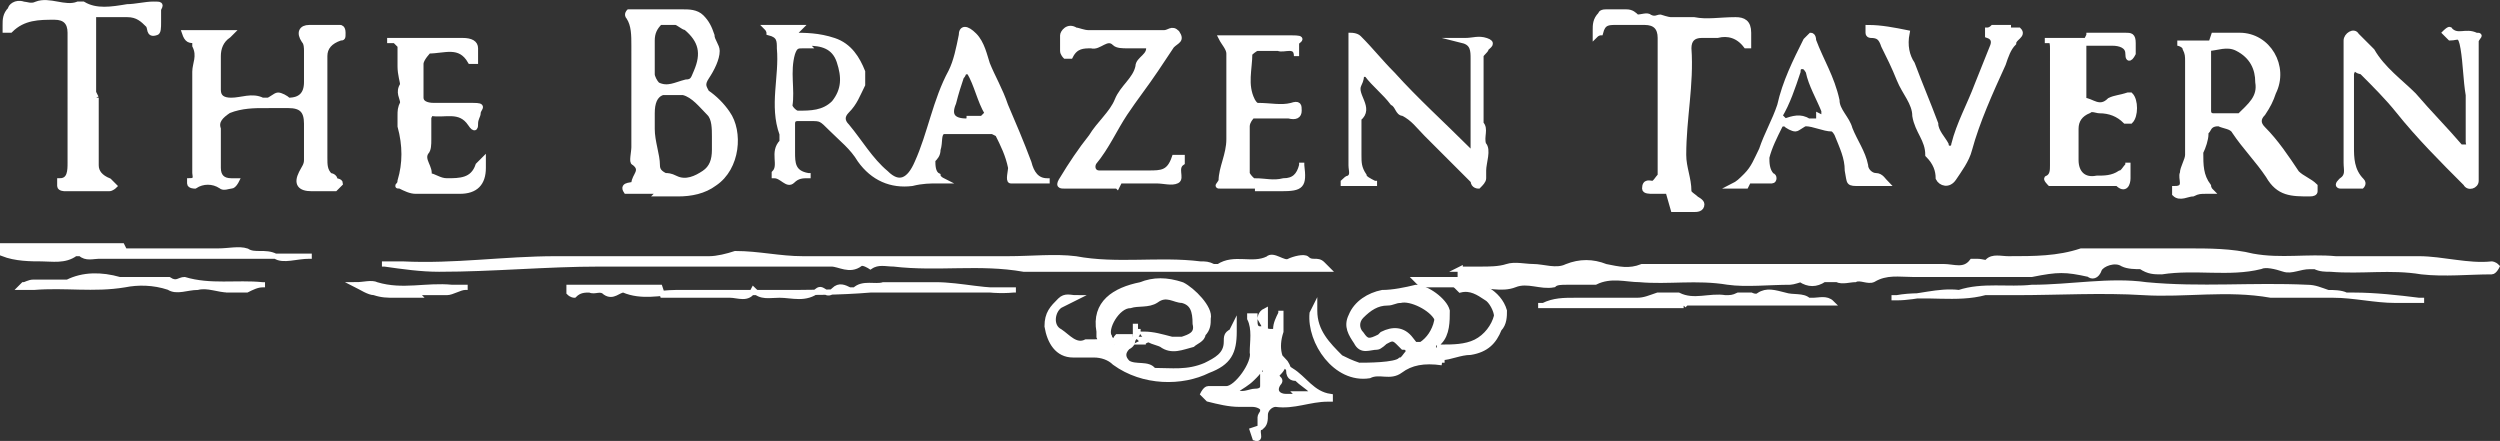
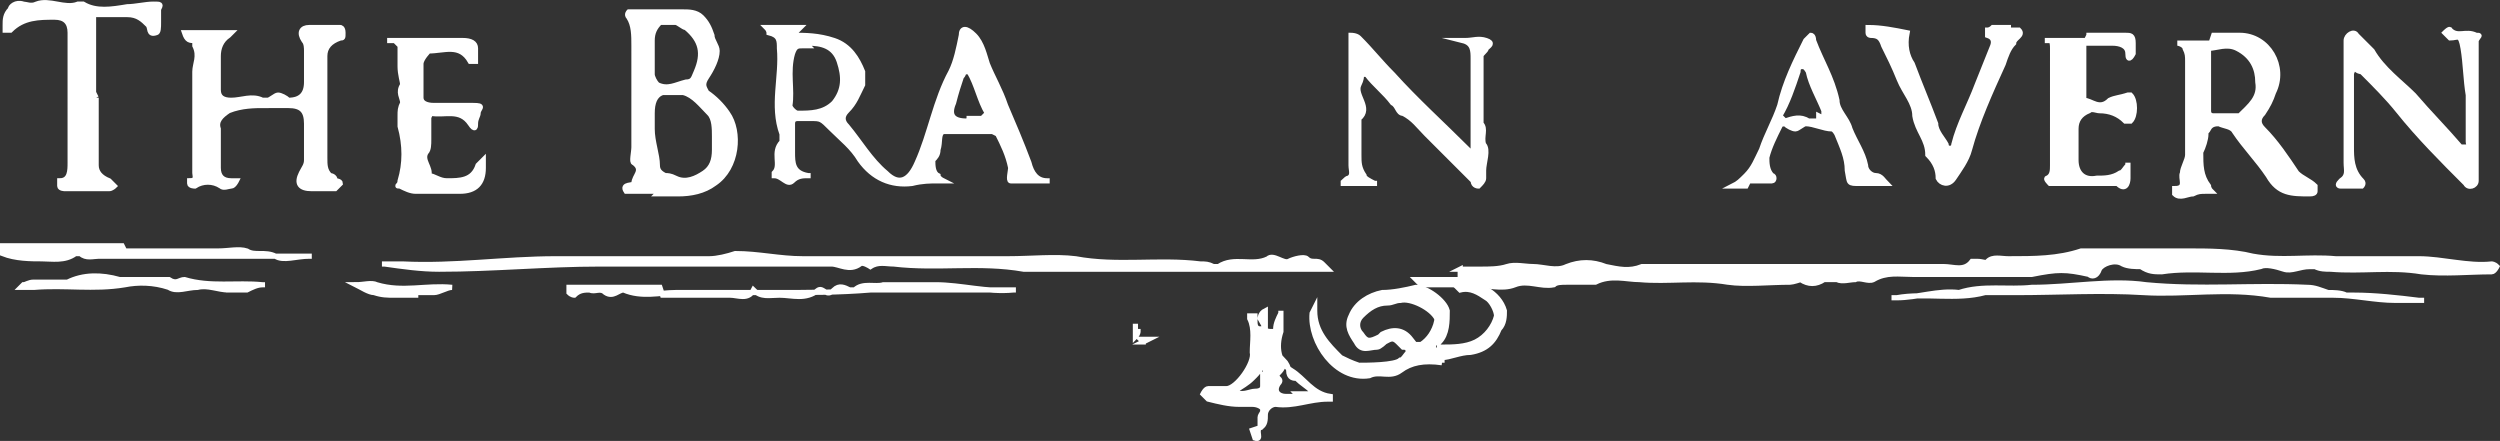
<svg xmlns="http://www.w3.org/2000/svg" id="Layer_2" data-name="Layer 2" viewBox="0 0 96.22 16.97">
  <rect x="0" y="0" width="96.22" height="16.97" fill="#333333" stroke="none" />
  <defs>
    <style>
      .cls-1 {
        fill: #fff;
        stroke: #fff;
        stroke-miterlimit: 10;
        stroke-width: .2px;
      }
    </style>
  </defs>
  <g id="Layer_2-2" data-name="Layer 2">
    <path class="cls-1" d="M30.5,1.36c.5,0,1,0,1.6.2s.9.7,1.1,1.2v.5c-.2.4-.3.7-.6,1-.2.2-.2.4,0,.6.5.6.9,1.3,1.5,1.8.5.5.9.3,1.2-.4.5-1.1.7-2.4,1.3-3.5.2-.4.3-.9.4-1.4,0-.3.2-.3.5,0s.4.8.5,1.1c.2.5.5,1,.7,1.6.3.7.6,1.4.9,2.2.1.4.3.7.7.7h.1-1.5c-.1,0,0-.4,0-.5-.1-.5-.3-.9-.5-1.3l-.2-.1h-1.9c-.2.1-.1.4-.2.7,0,.2-.1.3-.2.4,0,.2,0,.5.2.6,0,0,0,.1.2.2h-.2c-.3,0-.6,0-1,.1-.8.1-1.5-.2-2-.9-.3-.5-.7-.8-1.1-1.2s-.4-.4-.8-.4h-.5q-.2,0-.2.2v1.1c0,.4,0,.8.6.9h.1-.1c-.2,0-.4,0-.6.2s-.4-.2-.7-.2v-.1c.3-.3-.1-.8.3-1.2v-.3c-.4-1.1,0-2.2-.1-3.3,0-.3,0-.5-.4-.6,0,0,0-.1-.1-.2h1.3l-.3.3ZM31.1,1.76h-.2c-.2,0-.3,0-.4.3-.2.7,0,1.4-.1,2,0,.1.2.3.3.3.5,0,1,0,1.4-.4.4-.5.4-1,.2-1.6s-.7-.7-1.2-.7h0v.1ZM37.2,4.56h.6l.2-.2c-.3-.5-.4-1.1-.7-1.6h-.2s0,.1-.1.2c-.1.3-.2.6-.3,1q-.3.7.5.7h0v-.1Z" />
    <path class="cls-1" d="M56.2,10.36h.8c.3,0,.7,0,1-.1s.7,0,1,0c.4,0,.9.2,1.3,0,.5-.2,1-.2,1.5,0,.5.1.9.2,1.4,0h11.6c.4,0,.8.2,1.1-.2h.2c.2,0,.4.1.4,0,.2-.2.5-.1.8-.1,1,0,1.9,0,2.8-.3h4.1c.8,0,1.7,0,2.5.2,1.1.2,2.1,0,3.2.1h3.2c.9,0,1.9.3,2.8.2,0,0,.1,0,.2.1,0,0-.1.2-.2.2-.9,0-1.8.1-2.7,0-1.2-.2-2.3,0-3.5-.1-.2,0-.4,0-.6-.1h-.2c-.4,0-.7.2-1,.1s-.7-.2-.9-.1c-1.2.3-2.5,0-3.8.2-.3,0-.5,0-.8-.2-.2,0-.5,0-.7-.1-.3-.2-.8,0-.9.2-.1.3-.3.3-.4.2-.9-.2-1.2-.2-2.2,0h-4.6c-.5,0-1-.1-1.5.2-.2.1-.5-.1-.7,0-.2,0-.5.1-.7,0h-.5c-.3.2-.6.2-.9,0,0,0-.3.1-.4.1-.8,0-1.7.1-2.4,0-1.2-.2-2.3,0-3.4-.1-.5,0-1.1-.2-1.7.1h-1.1c-.2,0-.4,0-.5.1-.5.1-1-.2-1.5,0s-1.1,0-1.6,0h-2l-.2-.2h1.7v-.4Z" />
    <path class="cls-1" d="M46.7,10.36h-7.3c-1.7-.3-3.3,0-5-.2-.3,0-.6-.1-.9.1,0,0-.3-.2-.4-.1-.4.3-.8,0-1.1,0h-8.9c-2.1,0-4.1.2-6.2.2-.7,0-1.4-.1-2.1-.2h-.1.8c2,.1,3.9-.2,5.9-.2h5.9c.3,0,.7-.1,1-.2.9,0,1.7.2,2.6.2h7.9c.9,0,1.8-.1,2.6,0,1.6.3,3.2,0,4.8.2.2,0,.3,0,.5.1h.2c.6-.4,1.3,0,1.9-.3.2-.2.6.2.8.1.2-.1.6-.2.7-.1.2.2.4,0,.6.2l.2.2h-4.4Z" />
    <path class="cls-1" d="M25.4,7.36h-1.3c-.2-.3.3-.2.3-.3,0-.3.4-.5,0-.8-.1,0,0-.4,0-.6V1.76c0-.4,0-.8-.2-1.1-.1-.1,0-.2,0-.2h2.1c.2,0,.5,0,.7.2s.3.4.4.7c0,.2.2.4.2.6,0,.3-.2.7-.4,1-.2.3-.1.4,0,.6.3.2.6.5.8.8.5.7.4,2.1-.5,2.7-.4.3-.9.4-1.4.4h-.8l.1-.1ZM25.1,4.96h0c0,.5.2,1,.2,1.4,0,.2.1.3.3.4.1,0,.2,0,.4.1.4.2.8,0,1.1-.2.3-.2.4-.5.4-.9v-.5c0-.3,0-.7-.2-.9-.3-.3-.6-.7-1-.8h-.8c-.3.1-.4.4-.4.8v.5h0v.1ZM25.1,2.06v.8c0,.1.1.3.2.4.4.2.7,0,1.1-.1.3,0,.3-.2.4-.4.3-.7.2-1.2-.4-1.7-.1,0-.3-.2-.4-.2h-.6c-.2.2-.3.4-.3.7v.6h0v-.1Z" />
    <path class="cls-1" d="M10.2,4.06c-.4,0-.9,0-1.4.2-.3.2-.5.4-.4.7v1.5c0,.33.17.5.5.5h.2s-.1.2-.2.2-.3.1-.4,0c-.3-.2-.7-.2-1,0,0,0-.2,0-.2-.1v-.1c.3,0,.2-.2.2-.3v-3.9c0-.3.2-.6,0-1v-.2c-.2,0-.3,0-.4-.3h1.8l-.1.1c-.3.2-.4.5-.4.8v1.3c0,.3.2.4.5.4.4,0,.8-.2,1.2,0h.2c.1,0,.3-.2.4-.2s.3.1.4.2q.7,0,.7-.7v-1.2c0-.1,0-.3-.1-.4-.2-.3-.1-.5.2-.5h1.2s.1,0,.1.2,0,.2-.1.2q-.6.2-.6.7v3.9c0,.3,0,.5.2.7,0,0,.2,0,.2.2,0,0,.2,0,.2.1l-.2.2h-.9q-.7,0-.4-.6c.1-.2.2-.3.2-.5v-1.4c0-.5-.2-.7-.7-.7h-1.2.3Z" />
    <path class="cls-1" d="M90.3,4.06V1.56c0-.2.3-.4.4-.2.2.2.4.4.6.6.4.7,1.1,1.2,1.6,1.7.6.7,1.2,1.3,1.8,2h.3c.1,0,0-.1,0-.2v-1.8c-.1-.6-.1-1.2-.2-1.8s-.2-.4-.5-.4c0,0-.1-.1-.2-.2,0,0,.2-.2.2-.1.3.3.6,0,1,.2.2,0,.1,0,0,.2v5.4c0,.2-.3.3-.4.1-.9-.9-1.8-1.8-2.6-2.8-.4-.5-.9-1-1.4-1.5,0,0-.2,0-.3-.2,0,.1-.1.2-.1.3v2.8c0,.4,0,.9.4,1.3.1.1,0,.2,0,.2h-.8q-.2,0,0-.2c.3-.2.2-.4.2-.7v-2.4.2Z" />
    <path class="cls-1" d="M85.2,1.36h1c1.1,0,1.8,1.2,1.3,2.2-.1.3-.2.5-.4.8q-.3.3,0,.6c.5.5.9,1.1,1.3,1.7.2.2.5.3.7.5v.2q0,.1-.2.1c-.7,0-1.2,0-1.6-.7-.4-.6-.9-1.1-1.3-1.7-.1-.2-.4-.2-.6-.3-.1,0-.3,0-.4.2s-.1,0-.1.2-.1.5-.2.7c0,.5,0,.9.3,1.3,0,0,0,.1.1.2h-.2c-.2,0-.3,0-.5.1-.2,0-.5.2-.7,0v-.2c.5,0,.2-.4.3-.6,0-.2.2-.5.2-.7v-3.6c0-.2,0-.3-.1-.5,0-.1-.2-.2-.3-.2h1.3l.1-.3ZM85,3.06v1.2q0,.2.2.2h.8q.2,0,.2,0c.4-.4.8-.7.7-1.3,0-.5-.2-1-.8-1.3-.4-.2-.8,0-1.1,0v1.3h0v-.1Z" />
    <path class="cls-1" d="M3.7,3.76v2.6q0,.4.5.6s.1.1.2.2c0,0-.1.1-.2.1h-1.7s-.2,0-.2-.1v-.2c.4,0,.4-.4.4-.7V1.26q0-.6-.6-.6C1.5.66.9.66.4,1.16h-.2v-.2C.2.76.2.56.4.36c0-.1.2-.3.5-.2.1,0,.3.1.5,0,.5-.2,1.1.2,1.6,0h.2c.5.3,1.1.2,1.7.1.3,0,.7-.1,1-.1s.3,0,.2.2v.5c0,.2,0,.4-.1.4-.3.1-.2-.2-.3-.3-.2-.2-.4-.4-.8-.4h-1.3v3h0l.1.2Z" />
    <path class="cls-1" d="M56.7,3.96v-1.7c0-.3,0-.6-.4-.7h.1c.3,0,.5-.1.8,0s.1.2,0,.3c0,.1-.2.2-.2.3v2.6c.2.2,0,.5.1.8.2.2,0,.7,0,1v.3c0,.1-.1.2-.2.3,0,0-.2,0-.2-.2l-1.8-1.8c-.3-.3-.5-.6-.9-.8-.2,0-.2-.3-.4-.4-.3-.4-.7-.7-1-1.1h-.2c0,.1,0,.2-.1.4-.2.4.5.9,0,1.3v1.4c0,.3,0,.5.2.8,0,.1.2.2.4.3h.1-1.4c.1,0,.2-.2.3-.2.2-.1.1-.3.1-.5V1.36s.2,0,.3.1c.5.5.8.9,1.3,1.4.9,1,1.9,1.9,2.9,2.9s.1,0,.2.1v-2h0v.1Z" />
-     <path class="cls-1" d="M64.2,7.36h-.6c-.1,0-.3,0-.3-.1,0-.3.2-.2.3-.2s.2-.2.3-.3V1.46q0-.6-.6-.6h-1.1c-.3,0-.5,0-.6.4,0,0-.1,0-.2.1v-.2c0-.2,0-.4.2-.6,0,0,0-.1.2-.1h.8c.2,0,.3.1.4.2.2,0,.4-.1.5,0,.2.1.3,0,.4,0,0,0,.3.1.4.1h.9c.5.1,1,0,1.6,0,.3,0,.5.1.5.5v.5h-.1c-.3-.4-.7-.5-1.1-.4h-.6q-.5,0-.5.5c.1,1.4-.2,2.7-.2,4.1,0,.5.2.9.2,1.4,0,.1.2.2.3.3,0,0,.2.1.2.2,0,.2-.2.2-.3.2h-.8l-.2-.7Z" />
    <path class="cls-1" d="M80.4,1.36h1.4c.2,0,.3,0,.3.3v.4s-.2.4-.2,0c0-.3-.3-.4-.6-.4h-1.1v2.2c.3,0,.6.4,1,0,.2-.1.4-.1.7-.2h.1c.2.2.2.8,0,1h-.2q-.4-.4-1-.4c-.1,0-.3-.1-.4,0q-.5.2-.5.7v1.2c0,.5.3.8.8.7.3,0,.6,0,.9-.2.1,0,.2-.2.3-.3v-.1.6c0,.2-.1.5-.4.2h-2.6s-.2-.2-.1-.2c.2-.1.2-.3.2-.5V1.86c0-.1,0-.3-.1-.3h-.2,1.6l.1-.2Z" />
-     <path class="cls-1" d="M43,7.16h-2c-.2,0-.3,0-.1-.3.3-.5.7-1.1,1.1-1.6.3-.5.8-.9,1-1.4s.7-.8.8-1.3c0-.3.5-.4.4-.8h-.8c-.2,0-.4,0-.5-.1-.3-.3-.6.2-.9.1-.3,0-.6,0-.8.4h-.2s-.1-.1-.1-.2v-.6c0-.1.2-.4.5-.2.1,0,.3.1.5.1h2.7c.9,0,.2,0,.2,0,.2,0,.3-.2.5,0,.2.3,0,.3-.2.5-.2.3-.4.6-.6.9-.4.6-.8,1.1-1.2,1.7-.4.6-.7,1.3-1.2,1.9-.1.2,0,.4.2.4h1.9c.5,0,.8,0,1-.6h.3v.2c-.3.2,0,.6-.2.7-.2.1-.5,0-.8,0h-1.4l-.1.2Z" />
    <path class="cls-1" d="M77.3,1.16h.4c.2.2-.2.3-.2.5-.2.2-.3.5-.4.8-.5,1.1-1,2.2-1.3,3.3-.1.4-.4.8-.6,1.1s-.5.2-.6,0c0-.3-.1-.6-.4-.9,0-.6-.4-.9-.5-1.5,0-.5-.4-.9-.6-1.4s-.4-.9-.6-1.3c-.1-.3-.2-.4-.5-.4,0,0-.1,0-.1-.1v-.2c.5,0,1,.1,1.5.2h0c-.1.5,0,.9.2,1.2.3.8.6,1.5.9,2.3,0,.3.3.6.4.8,0,.2.3.2.3,0,.2-.8.6-1.5.9-2.3.2-.5.4-1,.6-1.5q.1-.3-.2-.4v-.2s.1,0,.2-.1h.6v.1Z" />
    <path class="cls-1" d="M92.2,11.56c-.8,0-1.6-.2-2.4-.2h-2.4c-1.7-.3-3.3,0-4.9-.1s-3.3,0-4.9,0-.8,0-1.2,0c-1.1.3-2.3,0-3.4.2h-.2.2c.8,0,1.6-.3,2.4-.2.9-.3,1.9-.1,2.8-.2,1.5,0,3-.3,4.4-.1,2.1.2,4.1,0,6.2.1.3,0,.5.1.8.2.2,0,.5,0,.7.1h.3c.8,0,1.7.1,2.5.2h.2-1.1Z" />
    <path class="cls-1" d="M16.9,7.36h-.9c-.2,0-.4-.1-.6-.2-.2,0,0,0,0-.2q.3-1,0-2.1v-.4c0-.2,0-.3.1-.5,0-.2-.2-.4,0-.7,0-.1-.1-.4-.1-.7v-.8s-.1-.1-.2-.2h-.3,2.9q.5,0,.5.3v.5h-.2c-.4-.7-1-.4-1.6-.4,0,0-.3.3-.3.5v1.3c0,.2.2.3.5.3h1.5c.5,0,.2.1.2.3,0,.1-.1.2-.1.4,0,.1,0,.3-.2,0-.4-.6-1-.3-1.5-.4,0,0-.1.1-.1.2v.8c0,.2,0,.4-.1.5-.2.3.2.6.1.9.2,0,.4.2.7.2.5,0,1,0,1.2-.6,0,0,.1-.1.2-.2v.3q0,.9-.9.9h-.8Z" />
    <path class="cls-1" d="M55.5,13.96c-.7-.1-1.2,0-1.6.3-.4.3-.8,0-1.2.2-1.3.2-2.3-1.3-2.2-2.4l.1-.2v.1c0,.8.5,1.3,1,1.8.2.1.4.2.7.3.3,0,1.4,0,1.6-.2.1,0,.2-.2.3-.3,0-.2-.1-.2-.2-.2l-.2-.2c-.2-.2-.3-.1-.5,0,0,0-.2.2-.3.2-.3,0-.6.2-.8-.2-.2-.3-.4-.6-.2-1,.2-.5.7-.8,1.2-.9.4,0,.9-.1,1.3-.2.4,0,1.1.5,1.2.9,0,.4,0,.9-.3,1.2s0,.2-.1.2h.2c.4,0,.9,0,1.3-.2.4-.2.7-.6.8-1,0-.2-.2-.6-.4-.7-.3-.2-.6-.4-1-.3l-.2-.2s.1-.1.2-.1c.7,0,1.5.4,1.7,1.1,0,.2,0,.5-.2.7-.2.5-.5.8-1.1.9-.4,0-.8.2-1.1.2h0v.2ZM55.3,12.46v-.2c-.2-.4-1-.8-1.4-.7-.2,0-.3.1-.5.1-.4,0-.7.2-1,.5-.2.2-.2.5,0,.7.2.3.3.3.7.1l.1-.1c.4-.2.8-.2,1.1.2s.2.2.2.2h.2c.3-.2.5-.5.6-.9h0v.1Z" />
    <path class="cls-1" d="M67.2,7.16h-.5c.2-.1.3-.2.5-.4.3-.3.4-.6.6-1,.2-.6.5-1.1.7-1.7.2-.9.6-1.7,1-2.5,0,0,.1-.1.2-.2,0,0,.1,0,.1.2.3.8.7,1.4.9,2.3,0,.4.4.7.5,1.1.2.5.5.9.6,1.4,0,.2.2.4.4.4s.3.2.4.3h-1c-.5,0-.4,0-.5-.5,0-.5-.2-.9-.4-1.4,0,0-.1-.2-.2-.2-.3,0-.7-.2-1-.2-.1,0-.3.2-.4.2s-.3-.1-.4-.2c0,0-.2,0-.2.1-.2.4-.4.8-.5,1.2,0,.2,0,.5.2.7.1,0,.1.2,0,.2h-.9l-.1.2ZM70.2,4.56v-.3c-.2-.5-.5-1-.6-1.5,0,0-.1-.2-.2-.2s-.2,0-.2.2c-.2.6-.4,1.2-.7,1.7l.2.2c.3-.1.6-.2.9,0h.4v-.2l.2.1Z" />
-     <path class="cls-1" d="M43.6,12.96c0,.2,0,.3-.2.4-.2.2-.2.4,0,.6.3.2.8,0,1,.3.7,0,1.3.1,2-.2.4-.2.8-.4.8-.9,0-.2,0-.3.2-.4l.1-.2v.2c0,.8-.2,1.2-1,1.5-1,.5-2.5.5-3.6-.3-.2-.2-.5-.3-.8-.3h-.8c-.6,0-.9-.5-1-1.1,0-.5.2-.7.5-1,.2-.2.4-.1.6-.1h0c-.2.1-.4.2-.6.3-.3.2-.4.8,0,1,.3.2.6.6,1,.4h.3c.2,0,.3,0,.2-.2v-.2c-.2-1.1.6-1.6,1.6-1.8.5-.2,1-.2,1.6,0,.4.2,1.1.9,1,1.3,0,.2,0,.4-.2.6,0,.2-.3.3-.4.4-.4.1-.8.3-1.2,0-.2-.1-.5-.1-.7-.4.4,0,.7.1,1.1.2h.4c.3-.1.6-.2.5-.6,0-.5-.1-.8-.5-.9-.3,0-.6-.3-1,0-.3.2-.7.1-1,.2-.5,0-1,.9-.8,1.2,0,.1.2.2.2.3,0,0,0-.2.1-.3h.6Z" />
    <path class="cls-1" d="M48.5,16.46v-.4c0-.1.2-.3.1-.3,0-.1-.2-.2-.4-.2h-.5c-.4,0-.8-.1-1.2-.2l-.2-.2s.1-.2.2-.2h.7c.4,0,1.1-1,1-1.4,0-.4.1-.9-.1-1.3v-.1h.2v.2c0,.1,0,.3.2.3.3,0,.1-.2,0-.4,0,0,0-.2.2-.3v.7s0,.1.2.1.2,0,.2-.1c0-.2.1-.4.2-.6v-.1.8c-.2.6-.1,1.2.4,1.5s.8.9,1.5,1v.1h-.1c-.7,0-1.3.3-2,.2-.2,0-.4.2-.4.4s0,.4-.2.5.1.5-.2.4l-.1-.3h0l.3-.1ZM49.9,15.16h.6v-.1c-.2-.2-.4-.3-.6-.5-.1,0-.3,0-.3-.3,0-.1-.1-.3-.2-.4,0,.2,0,.3-.2.5s.2.2,0,.4c-.2.3,0,.5.3.5h.4v-.1ZM48.7,14.56h0v-.7c-.1.2-.2.4-.4.6l-.1.1c-.2.2-.4.3-.7.5.3.2.6,0,.8,0q.3,0,.3-.2v-.4h0l.1.1Z" />
-     <path class="cls-1" d="M48.4,7.16h-1.4c-.2,0-.1,0,0-.2,0-.5.3-1,.3-1.6v-2.9c0-1,0-.3,0-.4,0-.2-.2-.4-.3-.6h2.7c.6,0,.2.1.2.2v.5h0c0-.5-.5-.2-.7-.3h-.8c-.1,0-.3.2-.3.2,0,.6-.2,1.2.1,1.8,0,0,.1.2.2.2.5,0,.9.1,1.3,0,.3-.1.3,0,.3.2q0,.3-.4.2h-1.4s-.2.2-.2.4v1.8c0,.1.3.4.3.3.4,0,.7.1,1.1,0,.4,0,.6-.2.7-.6v-.1.1c.1.8,0,.9-.8.9h-.9v-.1Z" />
    <path class="cls-1" d="M25.5,11.36h2.6c.3,0,.7.2.9-.2.3.3.6.2,1,.2.5,0,1,.2,1.5-.2.2-.1.3.3.6,0,.2-.2.4-.1.6,0h.2c.3-.3.8-.1,1.1-.2h2c1,0,2,.3,3,.2h.1-5.6c-1.2.1-2.4.1-3.7.1h-3.8c-.6,0-1.3.2-2-.1-.2,0-.4.3-.7.1-.2-.2-.4,0-.6-.1-.2,0-.4,0-.6.2,0,0-.1,0-.2-.1v-.2h3.5l.1.3Z" />
    <path class="cls-1" d="M4.8,9.66h3.6c.4,0,.8-.1,1.1,0,.3.2.7,0,1.1.2.3.2.8,0,1.3,0h.1H3.8c-.2,0-.5.1-.7-.1h-.2c-.4.3-.9.2-1.3.2s-1,0-1.5-.2v-.3h4.6l.1.2Z" />
-     <path class="cls-1" d="M64.8,11.76h-5.6.2c.4-.2.8-.2,1.2-.2h2.4c.3,0,.5-.1.8-.2h.8c.6.3,1.2,0,1.8.1.2,0,.3,0,.5-.1h.5s.2.1.3,0c.3-.2.6-.1,1,0,.3.1.7,0,.9.2h.2c.2,0,.5-.1.7.1h-5.6l-.1.1Z" />
    <path class="cls-1" d="M8.8,11.16c-.4,0-.8-.2-1.2-.1-.4,0-.8.2-1.1,0-.6-.2-1.2-.2-1.7-.1-1.2.2-2.3,0-3.5.1h-.5l.1-.1c.1,0,.2-.1.4-.1h1.3c.6-.3,1.3-.3,2-.1h1.9c.3.2.4,0,.6,0,1,.3,2,.1,3,.2h.1-.1c-.2,0-.4.1-.6.2h-.8.1Z" />
-     <path class="cls-1" d="M16.1,11.36h-.9c-.3,0-.5,0-.8-.1-.2,0-.5-.2-.7-.3.3,0,.6-.1.8,0,1,.3,1.9,0,2.9.1h.6-.1c-.2,0-.5.2-.7.2h-1.2l.1.1Z" />
+     <path class="cls-1" d="M16.1,11.36h-.9c-.3,0-.5,0-.8-.1-.2,0-.5-.2-.7-.3.3,0,.6-.1.8,0,1,.3,1.9,0,2.9.1c-.2,0-.5.2-.7.2h-1.2l.1.1Z" />
    <path class="cls-1" d="M43.8,12.76s0,.1-.1.2v-.5.3h.1Z" />
    <path class="cls-1" d="M44.1,13.16s-.1,0-.2-.1h.2c.1,0,0,0,.1,0l-.2.1h.1Z" />
  </g>
</svg>